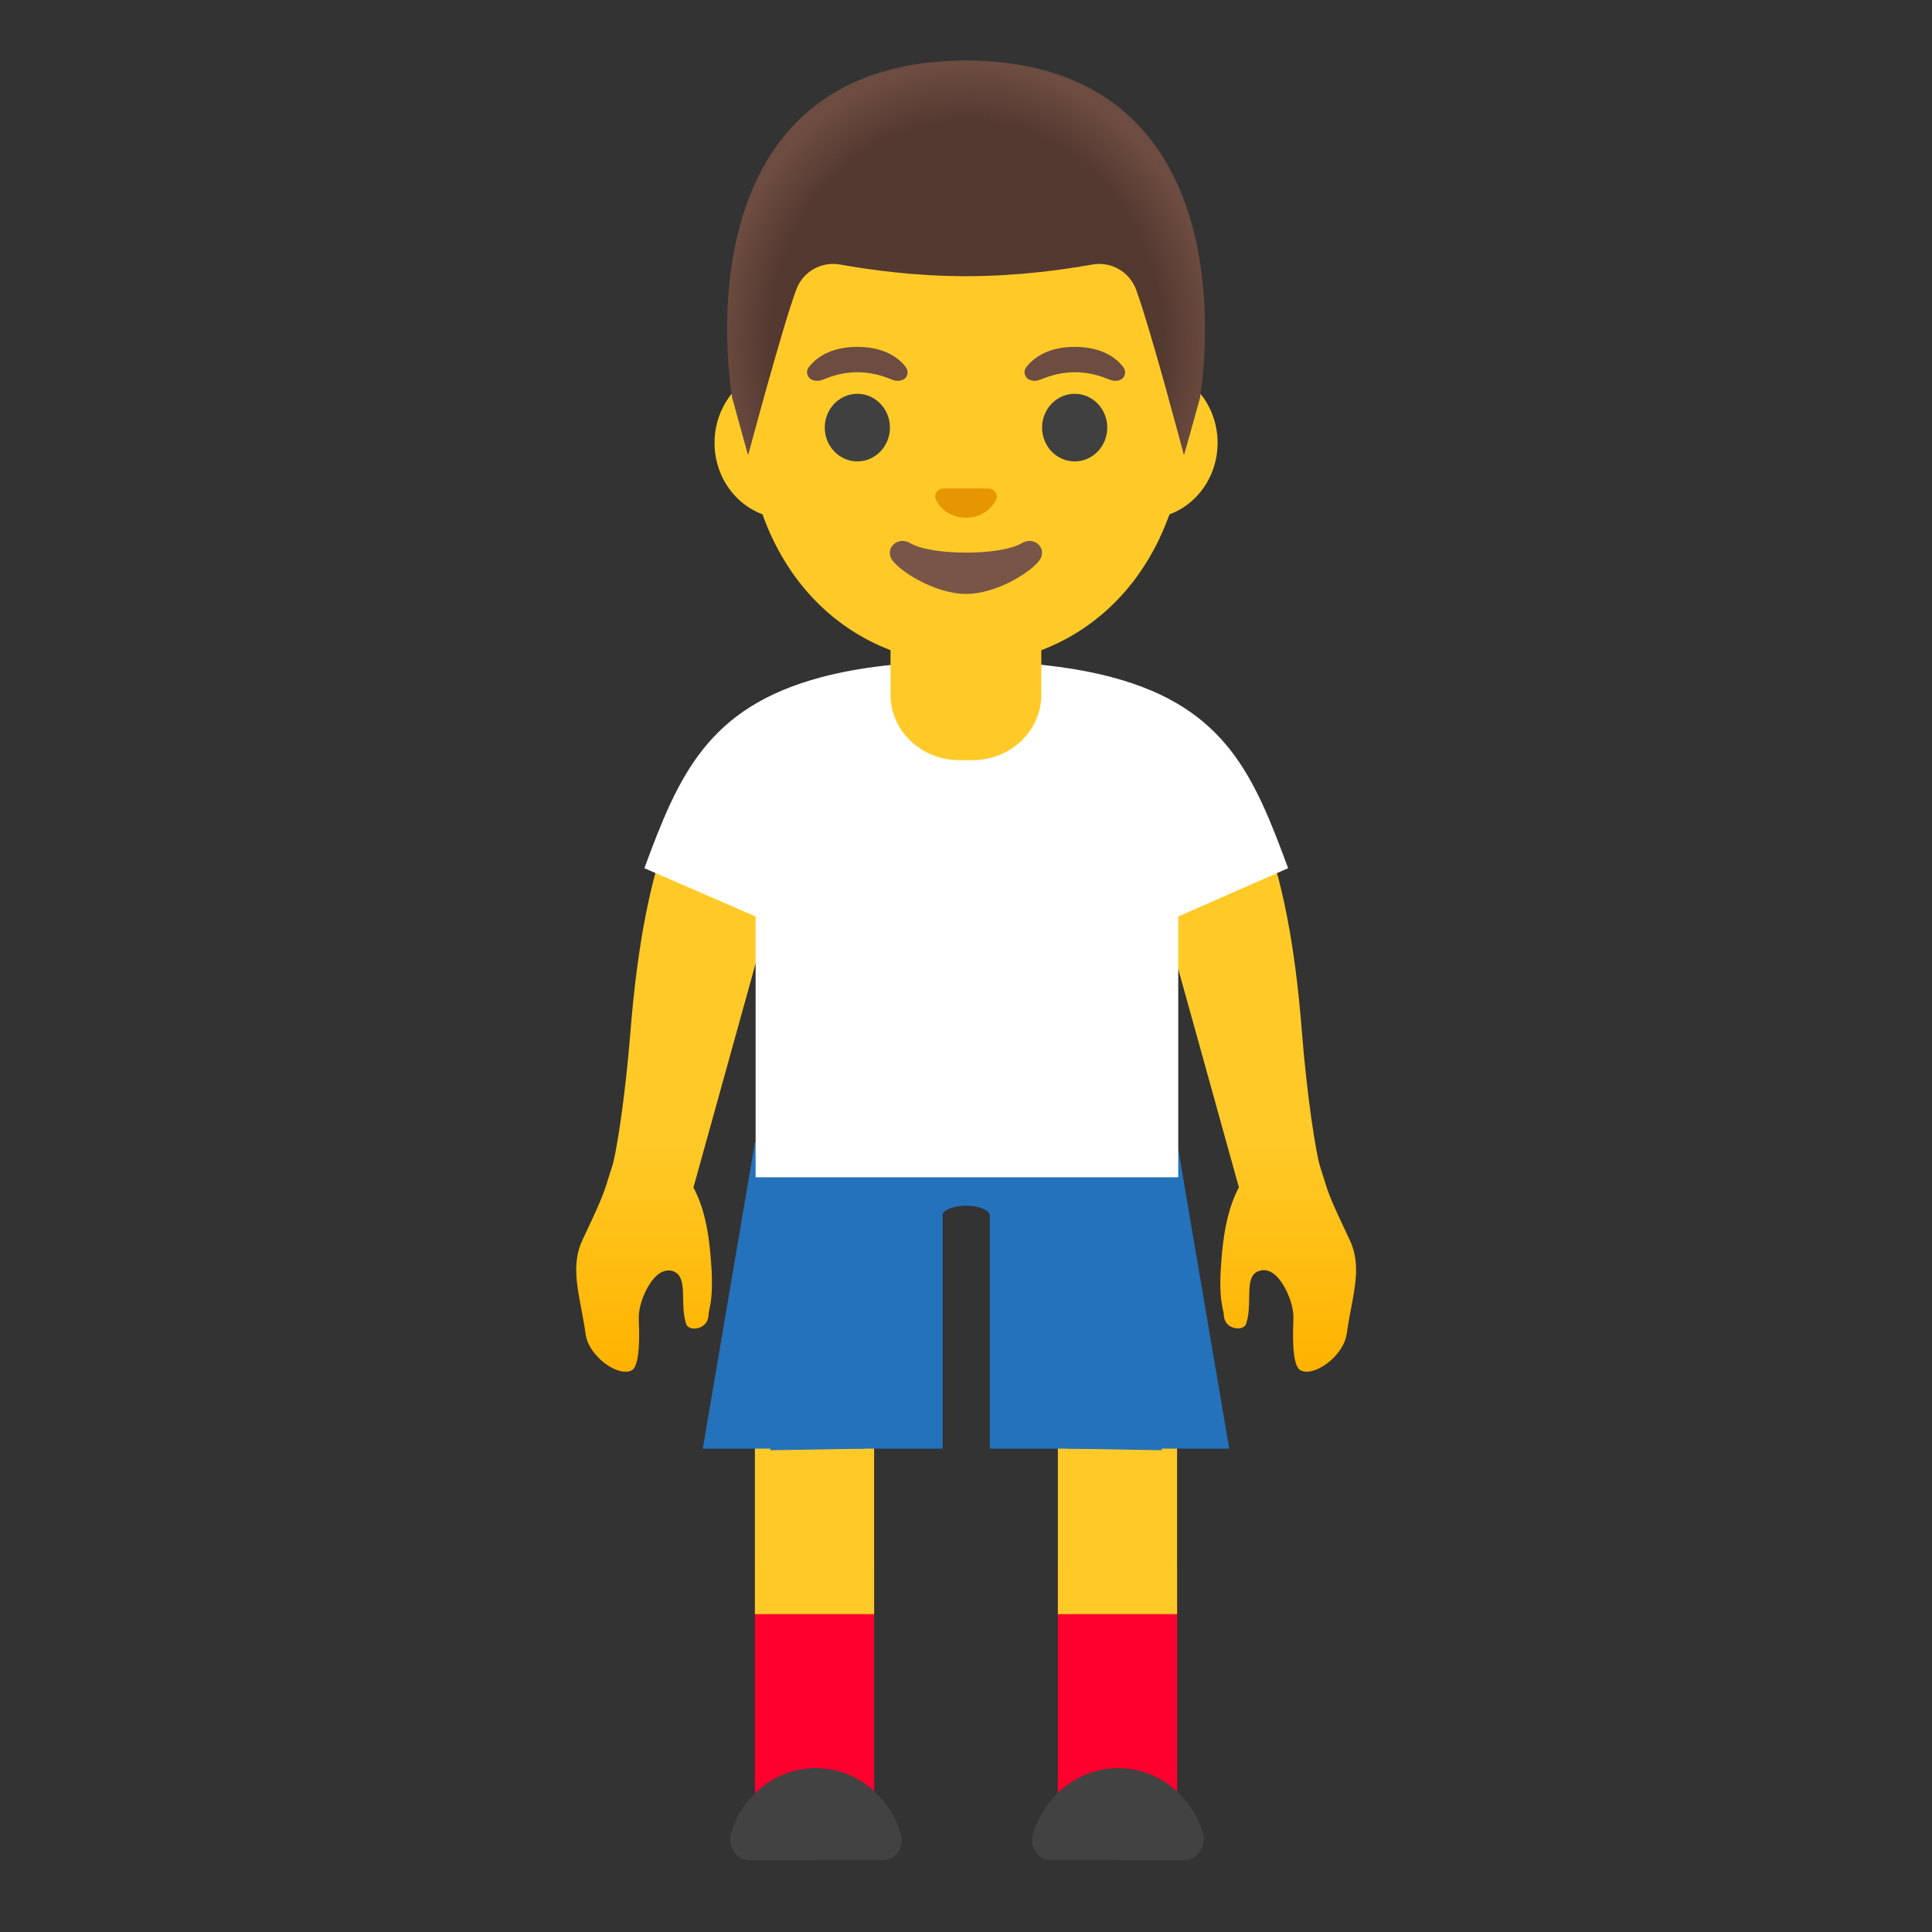
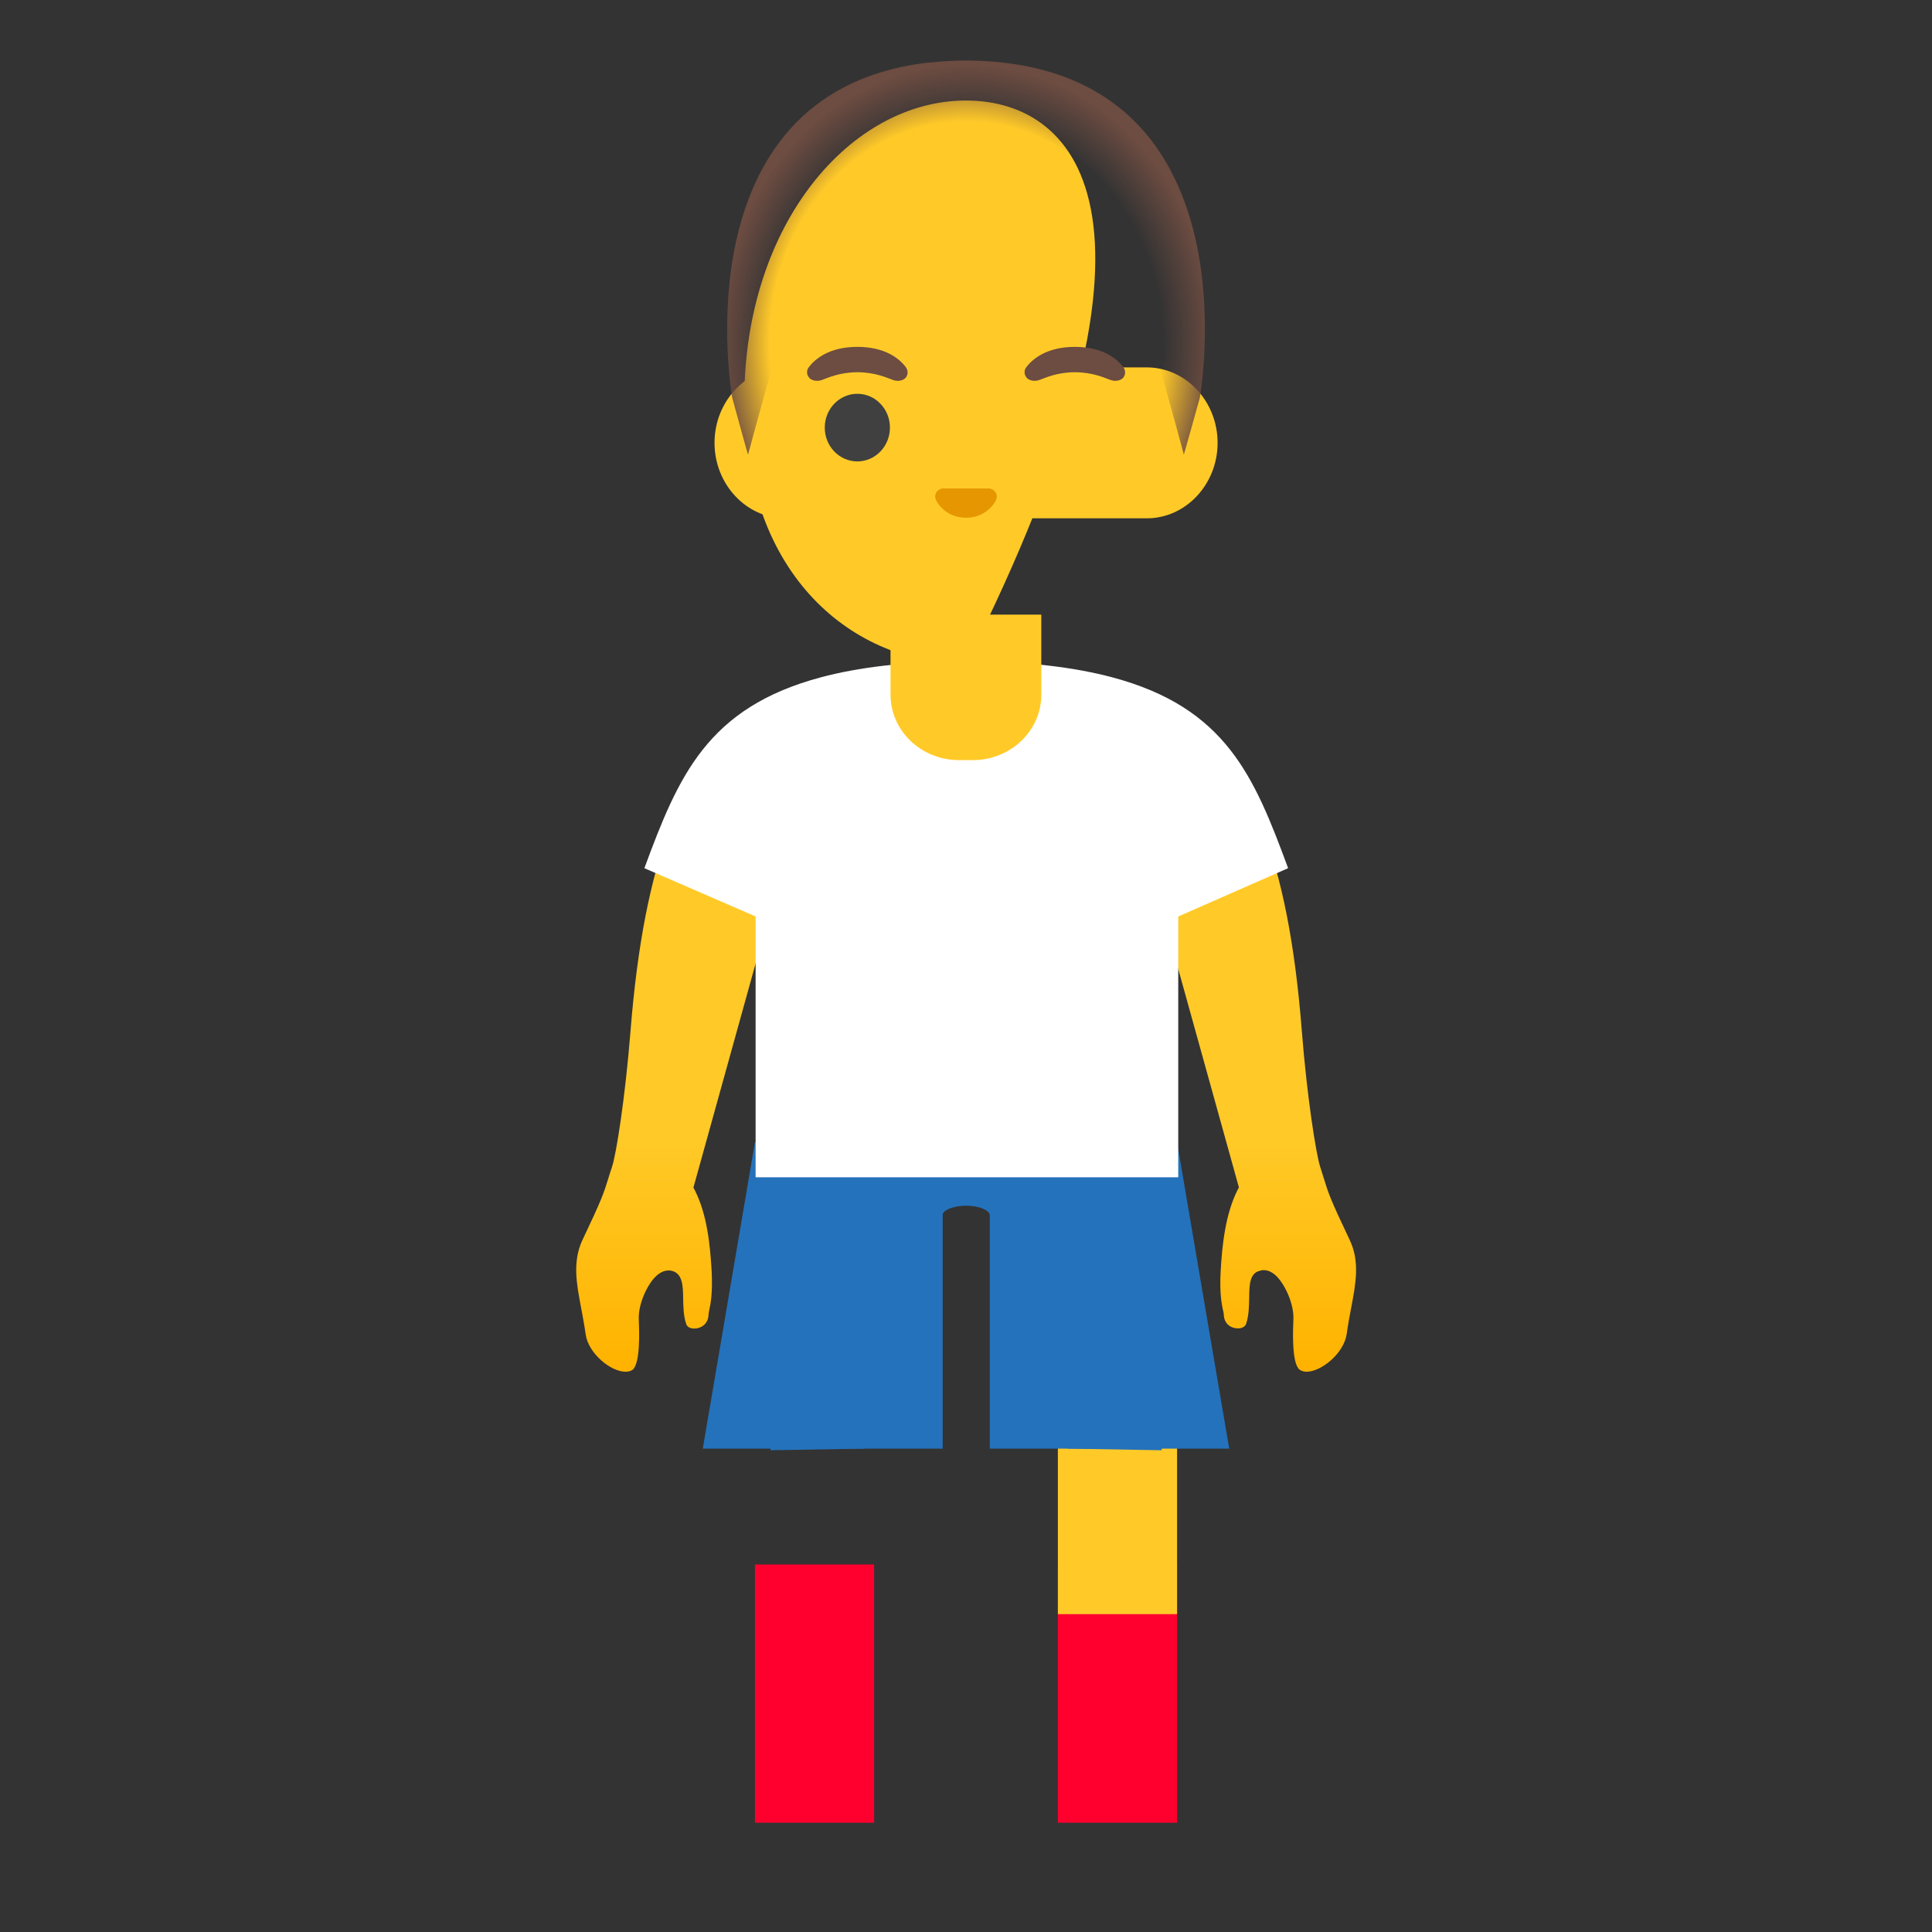
<svg xmlns="http://www.w3.org/2000/svg" width="389" height="389" viewBox="0 0 389 389" fill="none">
  <rect x="0" y="0" width="389" height="389" fill="#333333" stroke="none" />
  <path d="M263.064 276.19C262.517 276.19 262.03 276.038 261.666 275.765C260.055 274.549 260.329 267.833 260.42 265.614C260.541 262.575 258.809 258.837 257.138 257.074C256.287 256.193 255.375 255.737 254.463 255.737H254.342L254.007 255.768L253.612 255.889C251.576 256.345 251.546 258.867 251.515 261.329C251.485 263.031 251.455 264.915 250.907 266.526C250.604 267.437 249.479 267.468 249.266 267.468C247.929 267.468 246.47 266.617 246.41 264.733C246.41 264.49 246.349 264.186 246.227 263.73C246.015 262.666 245.528 260.478 245.771 256.011C246.075 250.662 246.714 244.553 249.145 239.66L249.449 239.083L233.159 180.429L226.777 159.551C229.087 158.335 234.679 155.752 240.301 155.752C246.835 155.752 251.424 159.216 253.977 166.024C258.171 176.965 260.754 190.185 262.122 207.659C263.185 221.092 264.978 232.276 265.799 234.889C266.042 235.649 266.528 237.199 266.528 237.199C267.47 240.268 267.835 241.423 271.755 249.659C273.822 254.005 273.001 258.381 272.029 263.456C271.695 265.158 271.391 266.86 271.148 268.623C270.57 272.482 266.072 276.19 263.064 276.19Z" fill="url(#paint0_linear_1416_10)" />
  <path d="M125.941 276.191C122.932 276.191 118.434 272.453 117.918 268.654C117.675 266.861 117.34 265.128 117.036 263.487C116.064 258.412 115.243 254.005 117.279 249.66C121.169 241.485 121.565 240.239 122.476 237.291C122.689 236.622 122.902 235.862 123.236 234.92C124.057 232.459 125.85 221.336 126.944 207.69C128.342 190.185 130.925 176.965 135.058 166.085C137.641 159.278 142.261 155.844 148.764 155.844C154.417 155.844 160.009 158.427 162.288 159.612L155.906 180.43L139.617 239.114L139.92 239.691C142.382 244.584 142.99 250.693 143.294 256.042C143.507 260.509 143.051 262.697 142.808 263.761C142.716 264.217 142.656 264.521 142.656 264.764C142.564 266.648 141.106 267.499 139.799 267.499C138.948 267.499 138.34 267.165 138.158 266.557C137.611 264.976 137.58 263.062 137.55 261.39C137.52 258.929 137.459 256.376 135.21 255.859L134.663 255.799C133.66 255.799 132.779 256.254 131.897 257.136C130.226 258.868 128.494 262.636 128.615 265.645C128.706 267.864 128.98 274.58 127.339 275.826C126.974 276.069 126.488 276.191 125.941 276.191Z" fill="url(#paint1_linear_1416_10)" />
  <rect x="152" y="315" width="24" height="52" fill="#FF002E" />
-   <rect x="152" y="273" width="24" height="52" fill="#FFCA28" />
  <rect x="213" y="315" width="24" height="52" fill="#FF002E" />
  <rect x="213" y="273" width="24" height="52" fill="#FFCA28" />
  <path d="M214.988 291.677L199.287 244.453C198.829 243.429 196.817 242.742 194.53 242.742C192.244 242.742 190.232 243.429 189.805 244.385L174.043 291.677L155.14 292L152 230H237L233.89 292L214.988 291.677Z" fill="#2472BB" />
  <path d="M199.287 291.677V244.453C198.829 243.429 196.817 242.742 194.53 242.742C192.244 242.742 190.232 243.429 189.805 244.385V291.677H141.5L152 230H237L247.5 291.677H199.287Z" fill="#2472BB" />
-   <path d="M225.146 374.538H238.67C241.162 374.477 242.955 371.621 242.226 369.129C239.977 361.561 233.139 356 225.146 356C217.002 356 210.073 361.774 207.945 369.554C207.277 372.046 209.131 374.508 211.623 374.508H225.146V374.538ZM164.244 374.538H150.72C148.228 374.477 146.435 371.621 147.164 369.129C149.413 361.561 156.251 356 164.244 356C172.388 356 179.317 361.774 181.445 369.554C182.113 372.046 180.26 374.508 177.768 374.508H164.244V374.538Z" fill="#424242" />
  <path d="M223.892 136.361C216.568 134.416 206.934 133.14 194.9 133.14H194.413C182.379 133.14 172.593 134.416 165.33 136.361C142.385 142.47 136.58 156.297 129.742 174.805L152.14 184.53V237.045H237.234V184.53L259.358 174.805C252.52 156.297 246.837 142.47 223.892 136.361Z" fill="white" />
  <path d="M194.498 123.751H179.303V139.858C179.303 147.151 185.472 153.047 193.1 153.047H195.866C203.494 153.047 209.663 147.151 209.663 139.858V123.751H194.498ZM230.876 73.971H158.12C150.28 73.971 143.867 80.809 143.867 89.166C143.867 97.523 150.28 104.361 158.12 104.361H230.906C238.747 104.361 245.159 97.523 245.159 89.166C245.159 80.809 238.747 73.971 230.876 73.971Z" fill="#FFCA28" />
-   <path d="M194.495 20.24C171.338 20.24 149.852 45.009 149.852 80.687C149.852 116.153 171.976 133.688 194.495 133.688C217.015 133.688 239.139 116.153 239.139 80.687C239.139 45.009 217.653 20.24 194.495 20.24Z" fill="#FFCA28" />
-   <path d="M194.533 12.185C194.533 12.185 194.503 12.185 194.533 12.185H194.503C135.333 12.489 147.458 80.078 147.458 80.078C147.458 80.078 150.649 91.779 150.649 91.535C150.649 91.535 157.67 65.369 160.344 58.258C160.997 56.52 162.241 55.068 163.859 54.156C165.476 53.245 167.363 52.932 169.188 53.274C174.992 54.307 184.231 55.614 194.412 55.614H194.655C204.836 55.614 214.075 54.307 219.879 53.274C223.648 52.575 227.386 54.672 228.723 58.258C231.397 65.369 238.387 91.535 238.387 91.535C238.387 91.779 241.609 80.078 241.609 80.078C241.609 80.078 253.704 12.489 194.533 12.185Z" fill="#543930" />
+   <path d="M194.495 20.24C171.338 20.24 149.852 45.009 149.852 80.687C149.852 116.153 171.976 133.688 194.495 133.688C239.139 45.009 217.653 20.24 194.495 20.24Z" fill="#FFCA28" />
  <path d="M241.58 80.078C241.58 80.078 253.706 12.489 194.536 12.185H194.475C193.563 12.185 192.651 12.216 191.77 12.246C190.007 12.338 188.306 12.459 186.664 12.641H186.604C186.482 12.672 186.361 12.672 186.269 12.672C136.49 18.963 147.43 80.078 147.43 80.078C147.43 80.078 150.621 91.779 150.621 91.535C150.621 91.535 157.641 65.369 160.316 58.258C160.969 56.52 162.213 55.068 163.83 54.156C165.448 53.245 167.335 52.932 169.16 53.274C174.964 54.307 184.203 55.614 194.384 55.614H194.627C204.808 55.614 214.046 54.307 219.851 53.274C223.619 52.575 227.358 54.672 228.695 58.258C231.369 65.369 238.359 91.535 238.359 91.535C238.329 91.779 241.58 80.078 241.58 80.078Z" fill="url(#paint2_radial_1416_10)" />
-   <path d="M205.71 109.375C201.455 111.898 187.567 111.898 183.312 109.375C180.881 107.917 178.389 110.135 179.392 112.354C180.395 114.542 187.962 119.587 194.526 119.587C201.091 119.587 208.567 114.542 209.57 112.354C210.603 110.135 208.141 107.917 205.71 109.375Z" fill="#795548" />
  <path d="M199.633 98.466C199.496 98.412 199.353 98.371 199.208 98.345H189.787C189.635 98.375 189.483 98.406 189.361 98.466C188.51 98.801 188.024 99.682 188.45 100.654C188.875 101.627 190.729 104.241 194.497 104.241C198.266 104.241 200.15 101.597 200.545 100.654C200.971 99.712 200.484 98.831 199.633 98.466Z" fill="#E59600" />
  <path d="M172.623 92.903C176.248 92.903 179.187 89.855 179.187 86.096C179.187 82.336 176.248 79.288 172.623 79.288C168.998 79.288 166.059 82.336 166.059 86.096C166.059 89.855 168.998 92.903 172.623 92.903Z" fill="#404040" />
-   <path d="M216.381 92.903C220.006 92.903 222.945 89.855 222.945 86.096C222.945 82.336 220.006 79.288 216.381 79.288C212.755 79.288 209.816 82.336 209.816 86.096C209.816 89.855 212.755 92.903 216.381 92.903Z" fill="#404040" />
  <path d="M206.653 73.911C207.899 72.27 210.786 69.839 216.408 69.839C222.03 69.839 224.917 72.24 226.163 73.911C226.71 74.641 226.589 75.492 226.194 76.008C225.829 76.494 224.796 76.92 223.641 76.525C222.486 76.13 220.207 74.975 216.438 74.945C212.64 74.975 210.391 76.13 209.236 76.525C208.081 76.92 207.017 76.494 206.683 76.008C206.434 75.717 206.295 75.348 206.289 74.965C206.284 74.582 206.412 74.209 206.653 73.911ZM162.86 73.911C164.106 72.27 166.993 69.839 172.615 69.839C178.237 69.839 181.124 72.24 182.37 73.911C182.918 74.641 182.796 75.492 182.401 76.008C182.036 76.494 181.003 76.92 179.848 76.525C178.693 76.13 176.414 74.975 172.646 74.945C168.847 74.975 166.598 76.13 165.443 76.525C164.288 76.92 163.224 76.494 162.89 76.008C162.641 75.717 162.502 75.348 162.496 74.965C162.491 74.582 162.619 74.209 162.86 73.911Z" fill="#6D4C41" />
  <defs>
    <linearGradient id="paint0_linear_1416_10" x1="249.841" y1="157.828" x2="249.841" y2="274.911" gradientUnits="userSpaceOnUse">
      <stop offset="0.599" stop-color="#FFCA28" />
      <stop offset="1" stop-color="#FFB300" />
    </linearGradient>
    <linearGradient id="paint1_linear_1416_10" x1="139.167" y1="157.828" x2="139.167" y2="274.911" gradientUnits="userSpaceOnUse">
      <stop offset="0.599" stop-color="#FFCA28" />
      <stop offset="1" stop-color="#FFB300" />
    </linearGradient>
    <radialGradient id="paint2_radial_1416_10" cx="0" cy="0" r="1" gradientUnits="userSpaceOnUse" gradientTransform="translate(194.508 69.052) scale(49.725 56.1)">
      <stop offset="0.794" stop-color="#6D4C41" stop-opacity="0" />
      <stop offset="1" stop-color="#6D4C41" />
    </radialGradient>
  </defs>
</svg>